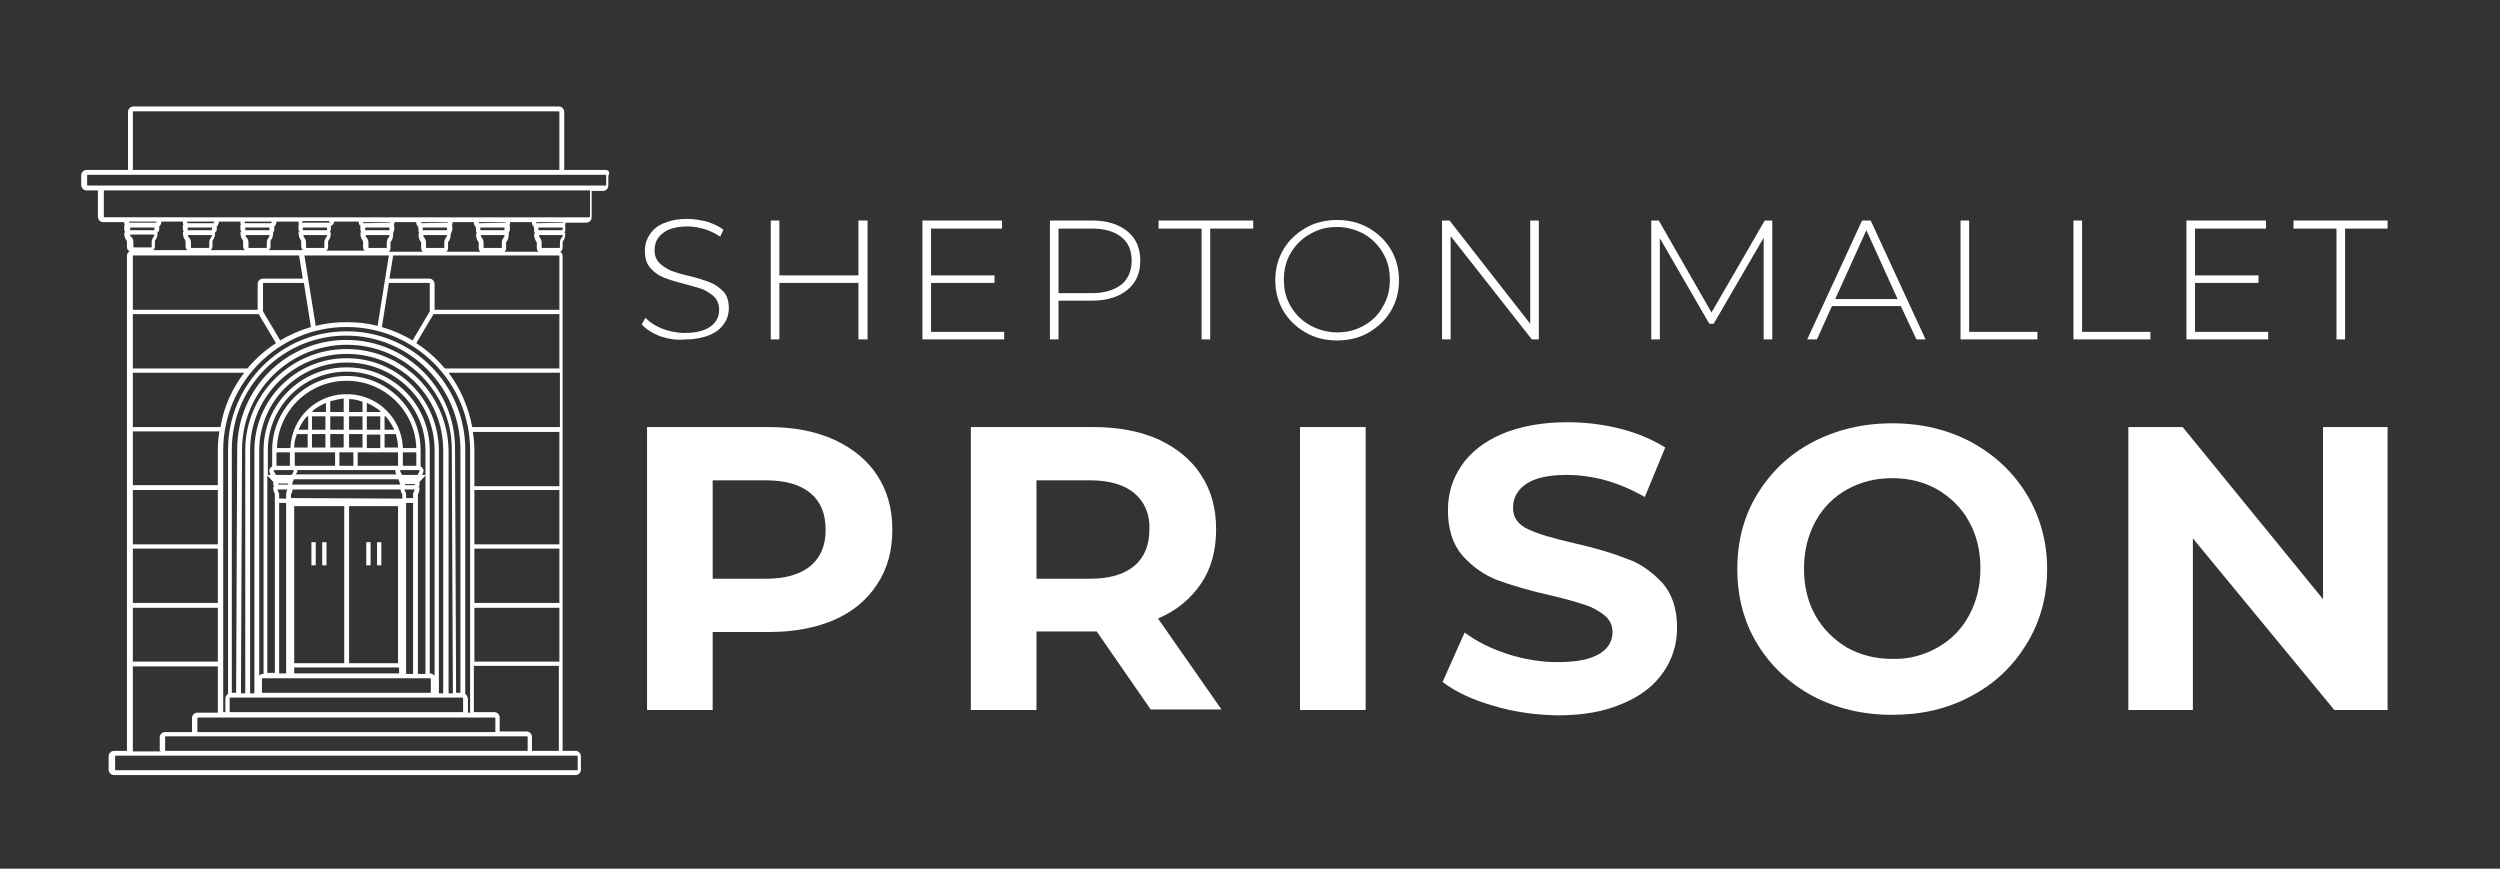
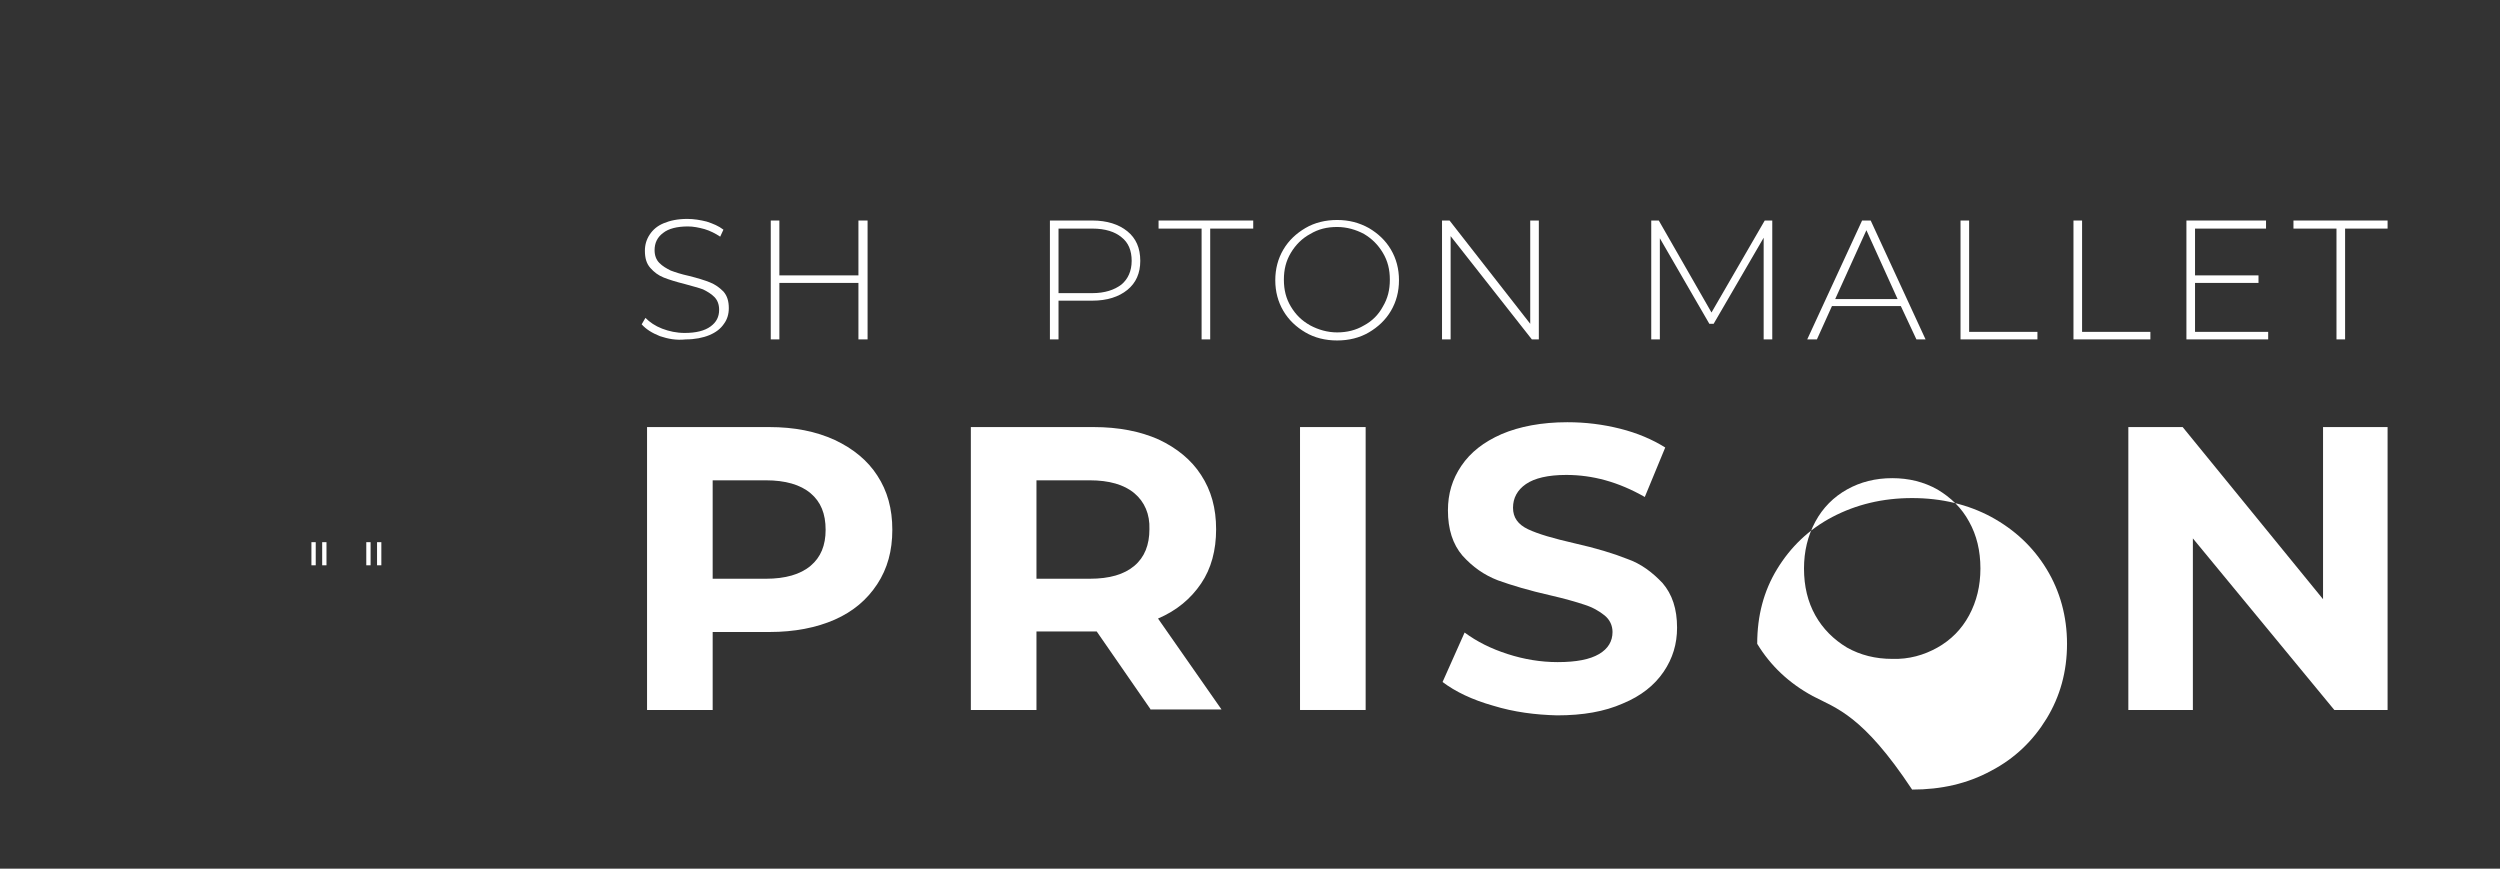
<svg xmlns="http://www.w3.org/2000/svg" version="1.1" id="Layer_1" x="0px" y="0px" viewBox="0 0 464.8 161.5" style="enable-background:new 0 0 464.8 161.5;" xml:space="preserve" fill="#FFFFFF">
  <rect x="0" y="0" width="464.8" height="161.5" fill="#333333" stroke="none" />
  <g>
    <path d="M122.7,62.5c-1.5-0.6-2.6-1.3-3.4-2.2l0.7-1.2c0.8,0.8,1.8,1.5,3.1,2c1.3,0.5,2.7,0.8,4.2,0.8c2.1,0,3.7-0.4,4.8-1.2   c1.1-0.8,1.6-1.8,1.6-3.1c0-1-0.3-1.8-0.9-2.4c-0.6-0.6-1.3-1-2.1-1.4c-0.8-0.3-2-0.6-3.4-1c-1.6-0.4-2.9-0.8-3.9-1.2   c-1-0.4-1.8-1-2.5-1.8c-0.7-0.8-1-1.8-1-3.2c0-1.1,0.3-2.1,0.9-3c0.6-0.9,1.4-1.6,2.6-2.1c1.2-0.5,2.6-0.8,4.4-0.8   c1.2,0,2.4,0.2,3.6,0.5c1.2,0.4,2.2,0.8,3.1,1.5l-0.6,1.3c-0.9-0.6-1.9-1.1-2.9-1.4c-1.1-0.3-2.1-0.5-3.1-0.5c-2,0-3.6,0.4-4.6,1.2   c-1.1,0.8-1.6,1.9-1.6,3.2c0,1,0.3,1.8,0.9,2.4c0.6,0.6,1.3,1,2.1,1.4c0.8,0.3,2,0.7,3.4,1c1.6,0.4,2.9,0.8,3.9,1.2   c1,0.4,1.8,1,2.5,1.7c0.7,0.8,1,1.8,1,3.1c0,1.1-0.3,2.1-0.9,2.9c-0.6,0.9-1.5,1.6-2.7,2.1c-1.2,0.5-2.7,0.8-4.4,0.8   C125.7,63.3,124.2,63,122.7,62.5" />
  </g>
  <polygon points="161.3,41 161.3,63.1 159.6,63.1 159.6,52.6 144.9,52.6 144.9,63.1 143.3,63.1 143.3,41 144.9,41 144.9,51.2   159.6,51.2 159.6,41 " />
-   <polygon points="186.7,61.7 186.7,63.1 171.5,63.1 171.5,41 186.3,41 186.3,42.5 173.1,42.5 173.1,51.2 184.9,51.2 184.9,52.6   173.1,52.6 173.1,61.7 " />
  <g>
    <path d="M208.5,52.9c1.2-1,1.9-2.5,1.9-4.4c0-1.9-0.6-3.4-1.9-4.4c-1.2-1-3-1.6-5.4-1.6h-6.3v12h6.3   C205.4,54.5,207.2,53.9,208.5,52.9 M209.6,43c1.6,1.3,2.4,3.1,2.4,5.5c0,2.3-0.8,4.1-2.4,5.4c-1.6,1.3-3.8,2-6.5,2h-6.3v7.2h-1.6   V41h7.9C205.8,41,208,41.7,209.6,43" />
  </g>
  <polygon points="223.4,42.5 215.4,42.5 215.4,41 233,41 233,42.5 225,42.5 225,63.1 223.4,63.1 " />
  <g>
    <path d="M253.6,60.5c1.5-0.8,2.7-2,3.5-3.5c0.9-1.5,1.3-3.1,1.3-5s-0.4-3.5-1.3-5c-0.9-1.5-2-2.6-3.5-3.5c-1.5-0.8-3.2-1.3-5-1.3   c-1.9,0-3.5,0.4-5,1.3c-1.5,0.8-2.7,2-3.6,3.5c-0.9,1.5-1.3,3.1-1.3,5s0.4,3.5,1.3,5c0.9,1.5,2,2.6,3.6,3.5c1.5,0.8,3.2,1.3,5,1.3   C250.4,61.8,252.1,61.4,253.6,60.5 M242.7,61.8c-1.7-1-3.1-2.3-4.1-4c-1-1.7-1.5-3.6-1.5-5.7c0-2.1,0.5-4,1.5-5.7   c1-1.7,2.4-3,4.1-4c1.7-1,3.7-1.5,5.9-1.5c2.2,0,4.1,0.5,5.9,1.5c1.7,1,3.1,2.3,4.1,4c1,1.7,1.5,3.6,1.5,5.7c0,2.1-0.5,4-1.5,5.7   c-1,1.7-2.4,3-4.1,4c-1.7,1-3.7,1.5-5.9,1.5C246.4,63.3,244.4,62.8,242.7,61.8" />
  </g>
  <polygon points="286.1,41 286.1,63.1 284.8,63.1 269.7,43.9 269.7,63.1 268.1,63.1 268.1,41 269.5,41 284.5,60.2 284.5,41 " />
  <polygon points="327.9,63.1 327.9,44.2 318.6,60.2 317.8,60.2 308.6,44.3 308.6,63.1 307,63.1 307,41 308.4,41 318.2,58.1 328.1,41   329.5,41 329.5,63.1 " />
  <path d="M352.8,55.6L347,42.8l-5.8,12.8H352.8z M353.4,56.9h-12.8l-2.8,6.2H336L346.2,41h1.6L358,63.1h-1.7L353.4,56.9z" />
  <polygon points="364.5,41 366.1,41 366.1,61.7 378.8,61.7 378.8,63.1 364.5,63.1 " />
  <polygon points="385.5,41 387.1,41 387.1,61.7 399.8,61.7 399.8,63.1 385.5,63.1 " />
  <polygon points="421.7,61.7 421.7,63.1 406.5,63.1 406.5,41 421.3,41 421.3,42.5 408.1,42.5 408.1,51.2 419.9,51.2 419.9,52.6   408.1,52.6 408.1,61.7 " />
  <polygon points="426.4,41 426.4,42.5 434.4,42.5 434.4,63.1 436,63.1 436,42.5 443.9,42.5 443.9,41 " />
  <g>
    <path d="M150.7,105.2c1.9-1.6,2.8-3.8,2.8-6.7c0-3-0.9-5.2-2.8-6.8c-1.9-1.6-4.7-2.4-8.3-2.4h-9.9v18.3h9.9   C146,107.6,148.8,106.8,150.7,105.2 M155.2,81.8c3.4,1.6,6.1,3.8,7.9,6.6c1.9,2.9,2.8,6.2,2.8,10.1c0,3.9-0.9,7.2-2.8,10.1   c-1.9,2.9-4.5,5.1-7.9,6.6c-3.4,1.5-7.5,2.3-12.1,2.3h-10.6V132h-12.2V79.4H143C147.7,79.4,151.7,80.2,155.2,81.8" />
    <path d="M210.9,91.7c-1.9-1.6-4.7-2.4-8.3-2.4h-9.9v18.3h9.9c3.7,0,6.4-0.8,8.3-2.4c1.9-1.6,2.8-3.9,2.8-6.8   C213.8,95.6,212.8,93.3,210.9,91.7 M214,132l-10.1-14.6h-0.6h-10.6V132h-12.2V79.4h22.8c4.7,0,8.7,0.8,12.1,2.3   c3.4,1.6,6.1,3.8,7.9,6.6c1.9,2.9,2.8,6.2,2.8,10.1s-0.9,7.3-2.8,10.1c-1.9,2.8-4.5,5-8,6.5l11.8,16.9H214z" />
  </g>
  <rect x="241.7" y="79.4" width="12.2" height="52.6" />
  <g>
    <path d="M277.6,131.2c-3.9-1.1-7-2.6-9.4-4.4l4.1-9.2c2.3,1.7,4.9,3,8,4c3.1,1,6.2,1.5,9.3,1.5c3.5,0,6-0.5,7.7-1.5   c1.7-1,2.5-2.4,2.5-4.1c0-1.2-0.5-2.3-1.5-3.1c-1-0.8-2.2-1.5-3.8-2c-1.5-0.5-3.6-1.1-6.2-1.7c-4-0.9-7.3-1.9-9.8-2.8   c-2.6-1-4.7-2.5-6.6-4.6c-1.8-2.1-2.7-4.9-2.7-8.4c0-3.1,0.8-5.8,2.5-8.3c1.7-2.5,4.1-4.4,7.5-5.9c3.3-1.4,7.4-2.2,12.2-2.2   c3.4,0,6.6,0.4,9.8,1.2c3.2,0.8,6,2,8.4,3.5l-3.8,9.2c-4.9-2.8-9.7-4.1-14.6-4.1c-3.4,0-5.9,0.6-7.5,1.7s-2.4,2.6-2.4,4.4   c0,1.8,0.9,3.1,2.8,4c1.9,0.9,4.7,1.7,8.6,2.6c4,0.9,7.3,1.9,9.8,2.9c2.6,0.9,4.7,2.5,6.6,4.5c1.8,2.1,2.7,4.8,2.7,8.3   c0,3-0.8,5.7-2.5,8.2c-1.7,2.5-4.2,4.5-7.6,5.9c-3.4,1.5-7.4,2.2-12.2,2.2C285.5,132.9,281.5,132.4,277.6,131.2" />
-     <path d="M360.2,120.4c2.5-1.4,4.5-3.4,5.9-6c1.4-2.6,2.1-5.5,2.1-8.7c0-3.3-0.7-6.2-2.1-8.7c-1.4-2.6-3.4-4.5-5.9-6   c-2.5-1.4-5.3-2.1-8.4-2.1c-3.1,0-5.9,0.7-8.4,2.1c-2.5,1.4-4.5,3.4-5.9,6c-1.4,2.6-2.1,5.5-2.1,8.7c0,3.3,0.7,6.2,2.1,8.7   c1.4,2.5,3.4,4.5,5.9,6c2.5,1.4,5.3,2.1,8.4,2.1C354.9,122.6,357.7,121.8,360.2,120.4 M337,129.4c-4.4-2.4-7.8-5.6-10.3-9.7   c-2.5-4.1-3.7-8.8-3.7-13.9c0-5.2,1.2-9.8,3.7-13.9c2.5-4.1,5.9-7.4,10.3-9.7c4.4-2.3,9.3-3.5,14.8-3.5c5.5,0,10.4,1.2,14.7,3.5   c4.4,2.4,7.8,5.6,10.3,9.7c2.5,4.1,3.8,8.8,3.8,13.9c0,5.2-1.3,9.8-3.8,13.9c-2.5,4.1-5.9,7.4-10.3,9.7c-4.4,2.4-9.3,3.5-14.7,3.5   C346.3,132.9,341.4,131.7,337,129.4" />
+     <path d="M360.2,120.4c2.5-1.4,4.5-3.4,5.9-6c1.4-2.6,2.1-5.5,2.1-8.7c0-3.3-0.7-6.2-2.1-8.7c-1.4-2.6-3.4-4.5-5.9-6   c-2.5-1.4-5.3-2.1-8.4-2.1c-3.1,0-5.9,0.7-8.4,2.1c-2.5,1.4-4.5,3.4-5.9,6c-1.4,2.6-2.1,5.5-2.1,8.7c0,3.3,0.7,6.2,2.1,8.7   c1.4,2.5,3.4,4.5,5.9,6c2.5,1.4,5.3,2.1,8.4,2.1C354.9,122.6,357.7,121.8,360.2,120.4 M337,129.4c-4.4-2.4-7.8-5.6-10.3-9.7   c0-5.2,1.2-9.8,3.7-13.9c2.5-4.1,5.9-7.4,10.3-9.7c4.4-2.3,9.3-3.5,14.8-3.5c5.5,0,10.4,1.2,14.7,3.5   c4.4,2.4,7.8,5.6,10.3,9.7c2.5,4.1,3.8,8.8,3.8,13.9c0,5.2-1.3,9.8-3.8,13.9c-2.5,4.1-5.9,7.4-10.3,9.7c-4.4,2.4-9.3,3.5-14.7,3.5   C346.3,132.9,341.4,131.7,337,129.4" />
  </g>
  <polygon points="431.9,79.4 431.9,111.4 405.8,79.4 395.7,79.4 395.7,132 407.7,132 407.7,100.1 434,132 443.9,132 443.9,79.4 " />
  <g>
-     <path d="M112.7,34.4c0,0.1-0.1,0.1-0.1,0.1l-96.3,0c-0.1,0-0.1-0.1-0.1-0.1v-1.8c0-0.1,0.1-0.1,0.1-0.1l96.3,0   c0.1,0,0.1,0.1,0.1,0.1V34.4z M109.6,40.3c0,0.1-0.1,0.1-0.1,0.1h-4.8h-4.8h-5.9h-4.8h-5.9h-4.8h-5.9h-4.8l-6.5,0h-4.8h-5.9h-4.8   h-5.9h-4.8H29h-4.8h-4.8c-0.1,0-0.1-0.1-0.1-0.1v-4.8c0-0.1,0-0.1,0.1-0.1l90.2,0c0.1,0,0.1,0.1,0.1,0.1V40.3z M104.7,41.4   C104.7,41.4,104.7,41.4,104.7,41.4l-4.9,0.1c0,0-0.1,0-0.1,0l0,0c0,0,0-0.1,0-0.1s0-0.1,0.1-0.1h4.8c0.1,0,0.1,0,0.1,0.1   C104.7,41.3,104.8,41.3,104.7,41.4 M104.6,42.7c0,0.1-0.1,0.1-0.1,0.1h-4.3c-0.1,0-0.1-0.1-0.1-0.1v-0.4h4.5c0,0,0,0,0,0V42.7z    M104.4,44.2c-0.1,0.2-0.3,0.4-0.3,0.9v0.9c0,0.1-0.1,0.1-0.1,0.1h-3.2c-0.1,0-0.1-0.1-0.1-0.1v-0.9c0-0.5-0.2-0.7-0.3-0.9   c-0.1-0.1-0.2-0.2-0.2-0.5c0,0,0.1,0,0.1,0h4.3c0,0,0.1,0,0.1,0C104.6,44,104.5,44.1,104.4,44.2 M98.9,139.7c0,0,0-0.1,0-0.1V137   c0-0.5-0.4-1-1-1h-5c0,0,0-0.1,0-0.1v-2.5c0-0.5-0.4-1-1-1h-3.8v-8.6h15.8v15.8H98.9z M107.4,140.6v2.5c0,0.1-0.1,0.1-0.1,0.1   l-85.8,0c-0.1,0-0.1-0.1-0.1-0.1v-2.5c0-0.1,0.1-0.1,0.1-0.1l85.8,0C107.3,140.5,107.4,140.6,107.4,140.6 M24.2,43.6   C24.2,43.7,24.2,43.7,24.2,43.6l4.4,0c0,0,0.1,0,0.1,0c0,0.3-0.1,0.4-0.2,0.5c-0.1,0.2-0.3,0.4-0.3,0.9v0.9c0,0.1-0.1,0.1-0.1,0.1   h-3.2c-0.1,0-0.1-0.1-0.1-0.1v-0.9c0-0.5-0.2-0.7-0.3-0.9C24.3,44.1,24.2,43.9,24.2,43.6 M24.1,42.3C24.1,42.3,24.1,42.3,24.1,42.3   l4.6,0v0.4c0,0.1-0.1,0.1-0.1,0.1h-4.3c-0.1,0-0.1-0.1-0.1-0.1V42.3z M39.8,41.4L39.8,41.4c0,0-0.1,0.1-0.1,0.1h-4.8   c0,0-0.1,0-0.1-0.1c0,0,0-0.1,0-0.1c0,0,0-0.1,0.1-0.1h4.8c0.1,0,0.1,0,0.1,0.1C39.8,41.3,39.8,41.3,39.8,41.4 M50.5,41.4   L50.5,41.4c0,0-0.1,0.1-0.1,0.1h-4.8c0,0-0.1,0-0.1-0.1c0,0,0-0.1,0-0.1c0,0,0-0.1,0.1-0.1h4.8c0.1,0,0.1,0,0.1,0.1   C50.5,41.3,50.5,41.3,50.5,41.4 M72.5,41.4C72.5,41.4,72.5,41.4,72.5,41.4l-4.9,0.1c0,0-0.1,0-0.1,0l0,0c0,0,0-0.1,0-0.1   c0,0,0-0.1,0.1-0.1h4.8c0.1,0,0.1,0,0.1,0.1C72.5,41.3,72.6,41.3,72.5,41.4 M83.3,41.4C83.2,41.4,83.2,41.4,83.3,41.4l-4.9,0.1   c0,0-0.1,0-0.1,0l0,0c0,0,0-0.1,0-0.1c0,0,0-0.1,0.1-0.1h4.8c0.1,0,0.1,0,0.1,0.1C83.3,41.3,83.3,41.3,83.3,41.4 M94,41.4   C93.9,41.4,93.9,41.4,94,41.4l-4.9,0.1c0,0-0.1,0-0.1,0l0,0c0,0,0-0.1,0-0.1c0,0,0-0.1,0.1-0.1h4.8c0.1,0,0.1,0,0.1,0.1   C94,41.3,94,41.3,94,41.4 M89.3,42.7v-0.4h4.5c0,0,0,0,0,0v0.4c0,0.1-0.1,0.1-0.1,0.1h-4.3C89.4,42.8,89.3,42.8,89.3,42.7    M89.4,43.7h4.3c0,0,0.1,0,0.1,0c0,0.3-0.1,0.4-0.2,0.5c-0.1,0.2-0.3,0.4-0.3,0.9v0.9c0,0.1-0.1,0.1-0.1,0.1H90   c-0.1,0-0.1-0.1-0.1-0.1v-0.9c0-0.5-0.2-0.7-0.3-0.9C89.5,44.1,89.4,44,89.4,43.7C89.4,43.7,89.4,43.7,89.4,43.7 M78.6,42.7v-0.4   h4.5c0,0,0,0,0,0v0.4c0,0.1-0.1,0.1-0.1,0.1h-4.3C78.7,42.8,78.6,42.8,78.6,42.7 M78.7,43.7h4.3c0,0,0.1,0,0.1,0   c0,0.3-0.1,0.4-0.2,0.5c-0.1,0.2-0.3,0.4-0.3,0.9v0.9c0,0.1-0.1,0.1-0.1,0.1h-3.2c-0.1,0-0.1-0.1-0.1-0.1v-0.9   c0-0.5-0.2-0.7-0.3-0.9C78.8,44.1,78.7,44,78.7,43.7C78.7,43.7,78.7,43.7,78.7,43.7 M80.8,57.6v-4.8c0-0.5-0.4-1-1-1h-7.4l0.7-4.3   l30.8,0c0.1,0,0.1,0.1,0.1,0.1v10H80.8z M82.7,68.5c-1.5-1.8-3.3-3.4-5.3-4.7l3.2-5.4h23.4v10.1H82.7z M87.8,79.4   c-0.7-3.7-2.2-7.2-4.4-10.1h20.7v10.1H87.8z M92.1,136c0,0.1-0.1,0.1-0.1,0.1l-55.2,0c-0.1,0-0.1,0-0.1-0.1v-2.5   c0-0.1,0.1-0.1,0.1-0.1l55.2,0c0.1,0,0.1,0.1,0.1,0.1V136z M30.7,137c0-0.1,0.1-0.1,0.1-0.1l67.2,0c0.1,0,0.1,0.1,0.1,0.1v2.5   c0,0.1-0.1,0.1-0.1,0.1l-67.2,0c-0.1,0-0.1,0-0.1-0.1V137z M40.6,123H24.7V113h15.8V123z M40.6,112.1H24.7V102h15.8V112.1z    M40.6,101.2H24.7V91.1h15.8V101.2z M40.8,80.2c-0.2,1.1-0.3,2.3-0.3,3.4v6.6H24.7V80.2H40.8z M45.4,69.3   c-2.2,2.9-3.8,6.3-4.4,10.1H24.7V69.3H45.4z M48.1,58.4l3.2,5.4c-2,1.3-3.8,2.9-5.3,4.7H24.7V58.4H48.1z M57.8,60.8   c-2,0.6-3.9,1.4-5.7,2.5l-3.2-5.4c0,0,0,0,0-0.1v-5.1c0-0.1,0.1-0.1,0.1-0.1h7.5L57.8,60.8z M72.3,47.5l-2.1,13.1   c-1.8-0.5-3.7-0.7-5.7-0.7l-0.1,0c-2,0-3.9,0.2-5.7,0.7l-2.1-13.1H72.3z M71,60.8l1.3-8.2h7.5c0.1,0,0.1,0.1,0.1,0.1v5.1   c0,0,0,0,0,0.1l-3.2,5.4C74.9,62.2,73,61.4,71,60.8 M86,129.7c0.1,0,0.1,0.1,0.1,0.1v2.5c0,0.1-0.1,0.1-0.1,0.1l-43.2,0   c-0.1,0-0.1-0.1-0.1-0.1v-2.5c0-0.1,0.1-0.1,0.1-0.1L86,129.7z M64.4,63.2L64.4,63.2c-11.2,0-20.3,9.1-20.3,20.3l-0.2,45.3h-0.8   V83.6c0-11.7,9.5-21.2,21.2-21.2l0.1,0c11.7,0,21.2,9.5,21.2,21.2v45.2h-0.8l-0.2-45.3C84.7,72.3,75.6,63.2,64.4,63.2 M80,125.2   L80,125.2L80,125.2l-0.1,0V83.7c0-8.5-6.9-15.4-15.4-15.4l-0.1,0c-8.5,0-15.4,6.9-15.4,15.4v41.6h-0.1c-0.3,0-0.5,0.1-0.7,0.3V83.7   c0-9,7.3-16.3,16.2-16.3l0.1,0c9,0,16.3,7.3,16.3,16.3v41.9C80.5,125.4,80.3,125.2,80,125.2 M80,126.1c0.1,0,0.1,0.1,0.1,0.1v2.5   c0,0.1-0.1,0.1-0.1,0.1l-31.2,0c-0.1,0-0.1-0.1-0.1-0.1v-2.5c0-0.1,0.1-0.1,0.1-0.1L80,126.1z M50.8,89.6V90c0,0.2,0.1,0.4,0.2,0.5   h-0.2c0,0.7,0.1,0.9,0.2,1.1c0,0.1,0.1,0.1,0.1,0.3v0v0.5v32.7h-1.4V88.4L50.8,89.6z M78.5,88.3l0.1-0.3c0.2-0.3,0.2-0.7,0-0.9   c-0.1-0.2-0.2-0.3-0.4-0.4v-0.2v-2.3v-0.5c0-7.6-6.2-13.8-13.7-13.8l-0.1,0c-7.6,0-13.8,6.2-13.8,13.8v0.5v2.3v0.2   c-0.2,0.1-0.3,0.2-0.4,0.4c-0.2,0.3-0.2,0.6,0,0.9l0.1,0.3h-0.5v-4.6c0-8,6.5-14.6,14.6-14.6l0.1,0c8,0,14.6,6.5,14.6,14.6v4.6   H78.5z M77.7,92.5V92c0-0.2,0-0.2,0.1-0.3c0.1-0.2,0.2-0.5,0.2-1.1h-0.2c0.1-0.2,0.2-0.3,0.2-0.5v-0.5l1.1-1.2v36.9h-1.4V92.5z    M51.5,84.1h2.3c0.1,0,0.1,0.1,0.1,0.1v2.3c0,0.1-0.1,0.1-0.1,0.1h-2.3c-0.1,0-0.1-0.1-0.1-0.1v-2.3C51.4,84.1,51.5,84.1,51.5,84.1    M63.9,80.7v2.4c0,0.1-0.1,0.1-0.1,0.1h-2.4v-2.5H63.9z M63.9,79.9h-2.5v-2.5h2.5V79.9z M63.9,76.6h-2.5v-2   c0.8-0.2,1.6-0.4,2.4-0.5h0c0,0,0.1,0,0.1,0c0,0,0,0,0,0.1V76.6z M65.7,84.1v2.5h-2.6v-2.5L65.7,84.1z M67.4,80.7v2.5H65   c-0.1,0-0.1-0.1-0.1-0.1v-2.4H67.4z M67.4,79.9h-2.5v-2.5h2.5V79.9z M67.4,76.6h-2.5v-2.3c0,0,0-0.1,0-0.1c0,0,0,0,0.1,0h0   c0.8,0,1.6,0.2,2.4,0.5V76.6z M55.3,87.4l18.2,0c0,0.2,0,0.4,0.1,0.6l0.1,0.2l-18.7,0l0.1-0.2C55.3,87.8,55.3,87.6,55.3,87.4    M71.5,79.9v-2.5h0.2c0.6,0.7,1.2,1.6,1.6,2.5H71.5z M73.6,80.7c0.2,0.8,0.4,1.6,0.4,2.4c0,0.1,0,0.1,0,0.1c0,0,0,0-0.1,0h-2.4   v-2.5H73.6z M73.9,84.1c0,0,0.1,0,0.1,0c0,0,0,0.1,0,0.1v2.3c0,0,0,0.1,0,0.1h-7.5v-2.5H73.9z M70.7,83.3h-2.5v-2.5h2.5V83.3z    M68.2,76.6v-1.7c0.9,0.4,1.7,0.9,2.5,1.5v0.2H68.2z M70.7,79.9h-2.5v-2.5h2.5V79.9z M60.5,83.2h-2.5v-2.5h2.5V83.2z M58.1,76.6   v-0.2c0.7-0.6,1.6-1.1,2.5-1.5v1.7H58.1z M60.5,79.9h-2.5v-2.5h2.5V79.9z M54.9,84.1h7.4v2.5h-7.5c0,0,0-0.1,0-0.1v-2.3   c0,0,0-0.1,0-0.1C54.8,84.1,54.8,84.1,54.9,84.1 M55.5,79.9c0.4-0.9,0.9-1.8,1.6-2.5h0.2v2.5H55.5z M57.2,80.7v2.5h-2.4   c0,0-0.1,0-0.1,0c0,0,0,0,0-0.1c0-0.8,0.2-1.6,0.5-2.4H57.2z M74.4,90c0,0,0,0.1,0,0.1c0,0-0.1,0-0.1,0l-19.9,0c0,0-0.1,0-0.1,0   c0,0,0-0.1,0-0.1c0-0.1,0.1-0.1,0.1-0.1v-0.3c0.1-0.1,0.2-0.3,0.2-0.5l19.5,0c0,0.2,0.1,0.4,0.2,0.5v0.3C74.4,89.9,74.4,90,74.4,90    M77.4,84.2v2.3c0,0.1,0,0.1-0.1,0.1H75c-0.1,0-0.1-0.1-0.1-0.1v-2.3c0-0.1,0.1-0.1,0.1-0.1h2.3C77.3,84.1,77.4,84.1,77.4,84.2    M77.3,83.3H75c0,0-0.1,0-0.1,0c0-0.1,0-0.1,0-0.2c-0.3-5.3-4.5-9.5-9.8-9.8c-0.2,0-1.1,0-1.3,0c-5.3,0.3-9.5,4.5-9.8,9.8   c0,0.1,0,0.1,0,0.2c0,0-0.1,0-0.1,0h-2.3c0,0-0.1,0-0.1,0c0.2-6.9,5.9-12.5,12.9-12.5l0.1,0c7,0,12.7,5.6,12.9,12.5   C77.3,83.3,77.3,83.3,77.3,83.3 M51.3,88.3C51.3,88.3,51.2,88.2,51.3,88.3l-0.4-0.7c0,0,0-0.1,0-0.1c0,0,0-0.1,0.1-0.1h0.6h2.3h0.6   c0.1,0,0.1,0,0.1,0.1c0,0,0,0.1,0,0.1l-0.3,0.6c0,0-0.1,0.1-0.1,0.1h-0.2H51.3z M53.4,90.1h-1.6c-0.1,0-0.1,0-0.1-0.1v-0.1h1.9   c0,0,0,0.1,0,0.1C53.5,90.1,53.5,90.1,53.4,90.1 M53.2,93.5c0,0,0,0.1,0,0.1v31.6h-1.3V93.5c0,0,0.1,0,0.1,0h1.1   C53.2,93.5,53.2,93.5,53.2,93.5 M53.2,92v0.6c0,0.1,0,0.1-0.1,0.1h-1.1c-0.1,0-0.1-0.1-0.1-0.1V92v0c0-0.3-0.1-0.5-0.2-0.7   c0-0.1-0.1-0.1-0.1-0.3c0,0,0.1,0,0.1,0h1.6c0,0,0.1,0,0.1,0c0,0,0,0,0,0c0,0.2-0.1,0.2-0.1,0.3C53.3,91.5,53.2,91.6,53.2,92    M54.2,92.6c0,0-0.1,0-0.1,0c0,0,0-0.1,0-0.1V92c0-0.2,0-0.2,0.1-0.3c0.1-0.1,0.1-0.3,0.2-0.6c0-0.1,0-0.1,0.1-0.1l19.9,0   c0.1,0,0.1,0.1,0.1,0.1c0,0.3,0.1,0.5,0.2,0.6c0,0.1,0.1,0.1,0.1,0.3v0.6c0,0,0,0.1,0,0.1c0,0-0.1,0-0.1,0L54.2,92.6z M64.9,123.2   v-29c0-0.1,0.1-0.1,0.1-0.1h8.9c0.1,0,0.1,0.1,0.1,0.1v29.1h0l-9.1,0C64.9,123.3,64.9,123.2,64.9,123.2 M54.8,124.1l19.3,0   c0.1,0,0.1,0.1,0.1,0.1v0.9c0,0.1,0,0.1-0.1,0.1H54.8c-0.1,0-0.1,0-0.1-0.1v-0.9C54.6,124.2,54.7,124.1,54.8,124.1 M64,123.3h-9.3   c0,0,0,0,0,0V94.2c0-0.1,0-0.1,0.1-0.1H64c0,0,0,0.1,0,0.1v29C64,123.2,64,123.2,64,123.3 M75,88.3h-0.2c0,0-0.1,0-0.1-0.1   l-0.3-0.6c0,0,0-0.1,0-0.1c0,0,0-0.1,0.1-0.1H75h2.3h0.6c0.1,0,0.1,0,0.1,0.1c0,0,0,0.1,0,0.1l-0.3,0.6c0,0-0.1,0.1-0.1,0.1H75z    M77,90.2h-1.6c-0.1,0-0.1-0.1-0.1-0.1c0,0,0-0.1,0-0.1h1.9V90C77.1,90.1,77.1,90.2,77,90.2 M76.7,92.6h-1.1   c-0.1,0-0.1-0.1-0.1-0.1V92c0-0.3-0.1-0.5-0.2-0.7c0-0.1-0.1-0.1-0.1-0.3c0,0,0,0,0,0c0,0,0.1,0,0.1,0H77c0,0,0.1,0,0.1,0   c0,0.2-0.1,0.2-0.1,0.3c-0.1,0.2-0.2,0.3-0.2,0.7v0.6C76.8,92.6,76.8,92.6,76.7,92.6 M75.5,93.5c0,0,0.1,0,0.1,0h1.1   c0,0,0.1,0,0.1,0v31.8h-1.3V93.6C75.5,93.6,75.5,93.5,75.5,93.5 M64.5,66.6l-0.1,0c-9.4,0-17.1,7.7-17.1,17.1v45.2h-0.8V83.7   c0-9.9,8-17.9,17.9-17.9l0.1,0c9.9,0,17.9,8,17.9,17.9v45.2h-0.8V83.7C81.5,74.2,73.9,66.6,64.5,66.6 M64.5,64.9l-0.1,0   c-10.3,0-18.8,8.4-18.8,18.8v45.2h-0.8l0.2-45.3c0-10.7,8.7-19.5,19.5-19.5v0c10.7,0,19.5,8.7,19.5,19.5l0.2,45.3h-0.8V83.7   C83.2,73.3,74.8,64.9,64.5,64.9 M86.5,129V83.6c0-12.2-9.9-22-22-22l-0.1,0c-12.2,0-22,9.9-22,22V129c-0.3,0.2-0.5,0.5-0.5,0.8v2.5   c0,0,0,0.1,0,0.1h-0.4V83.7c0-12.6,10.3-22.9,22.9-22.9l0.1,0c12.6,0,22.9,10.3,22.9,22.9v48.8h-0.4c0,0,0-0.1,0-0.1v-2.5   C86.9,129.5,86.8,129.2,86.5,129 M67.9,42.7v-0.4h4.5c0,0,0,0,0,0v0.4c0,0.1,0,0.1-0.1,0.1H68C67.9,42.8,67.9,42.8,67.9,42.7    M68,43.7h4.3c0,0,0.1,0,0.1,0c0,0.3-0.1,0.4-0.2,0.5c-0.1,0.2-0.3,0.4-0.3,0.9v0.9c0,0.1,0,0.1-0.1,0.1h-3.2   c-0.1,0-0.1-0.1-0.1-0.1v-0.9c0-0.5-0.2-0.7-0.3-0.9C68,44.1,68,44,68,43.7C67.9,43.7,68,43.7,68,43.7 M56.3,42.7v-0.4c0,0,0,0,0,0   h4.5v0.4c0,0.1-0.1,0.1-0.1,0.1h-4.3C56.4,42.8,56.3,42.8,56.3,42.7 M56.4,43.7h4.3c0,0,0.1,0,0.1,0c0,0.3-0.1,0.4-0.2,0.5   c-0.1,0.2-0.3,0.4-0.3,0.9v0.9c0,0.1-0.1,0.1-0.1,0.1H57c-0.1,0-0.1-0.1-0.1-0.1v-0.9c0-0.5-0.2-0.7-0.3-0.9   C56.5,44.1,56.4,43.9,56.4,43.7C56.4,43.7,56.4,43.7,56.4,43.7 M45.6,42.7v-0.4c0,0,0,0,0,0h4.5v0.4c0,0.1-0.1,0.1-0.1,0.1h-4.3   C45.6,42.8,45.6,42.8,45.6,42.7 M45.7,43.7H50c0,0,0.1,0,0.1,0c0,0.3-0.1,0.4-0.2,0.5c-0.1,0.2-0.3,0.4-0.3,0.9v0.9   c0,0.1,0,0.1-0.1,0.1h-3.2c-0.1,0-0.1-0.1-0.1-0.1v-0.9c0-0.5-0.2-0.7-0.3-0.9C45.7,44.1,45.6,43.9,45.7,43.7   C45.6,43.7,45.7,43.7,45.7,43.7 M55.6,47.5l0.7,4.3h-7.4c-0.5,0-1,0.4-1,1v4.8H24.7v-10c0-0.1,0.1-0.1,0.1-0.1H55.6z M34.9,42.7   v-0.4c0,0,0,0,0,0h4.5v0.4c0,0.1,0,0.1-0.1,0.1H35C34.9,42.8,34.9,42.8,34.9,42.7 M35,43.7h4.3c0,0,0.1,0,0.1,0   c0,0.3-0.1,0.4-0.2,0.5c-0.1,0.2-0.3,0.4-0.3,0.9v0.9c0,0.1-0.1,0.1-0.1,0.1h-3.2c-0.1,0-0.1-0.1-0.1-0.1v-0.9   c0-0.5-0.2-0.7-0.3-0.9C35,44.1,34.9,43.9,35,43.7C34.9,43.7,35,43.7,35,43.7 M29.9,139.7h-5.2v-15.8h15.8v8.6h-3.8   c-0.5,0-1,0.4-1,1v2.5c0,0,0,0.1,0,0.1h-5c-0.5,0-1,0.4-1,1v2.5C29.9,139.6,29.9,139.6,29.9,139.7 M88.2,90.3v-6.6   c0-1.2-0.1-2.3-0.3-3.4h16.1v10.1H88.2z M88.2,91.1h15.8v10.1H88.2V91.1z M104.1,123H88.2V113h15.8V123z M88.2,102h15.8v10.1H88.2   V102z M94.6,43.2c0.1-0.2,0.2-0.3,0.2-0.5v-0.8h-0.1c0,0,0,0,0,0c0.1-0.2,0.2-0.4,0.1-0.6h4.1c0,0.2,0,0.5,0.2,0.7l0.3-0.2   l-0.3,0.3c0.1,0.1,0.1,0.1,0.2,0.2v0.6c0,0.2,0.1,0.4,0.2,0.5h-0.2c0,0.9,0.2,1.2,0.4,1.5c0.1,0.1,0.1,0.2,0.1,0.3v0.9   c0,0.3,0.1,0.5,0.3,0.7h-6.3c0.2-0.2,0.3-0.4,0.3-0.7v-0.9c0-0.2,0-0.2,0.1-0.3c0.2-0.3,0.4-0.6,0.4-1.5H94.6z M83.9,43.2   c0.1-0.2,0.2-0.3,0.2-0.5v-0.8H84c0,0,0,0,0,0c0.1-0.2,0.2-0.4,0.1-0.6h4c0,0.2,0,0.5,0.2,0.7l0.3-0.2l-0.3,0.3   c0.1,0.1,0.1,0.1,0.2,0.2v0.6c0,0.2,0.1,0.4,0.2,0.5h-0.2c0,0.9,0.2,1.2,0.4,1.5c0.1,0.1,0.1,0.2,0.1,0.3v0.9   c0,0.3,0.1,0.5,0.3,0.7h-6.3c0.2-0.2,0.3-0.4,0.3-0.7v-0.9c0-0.2,0-0.2,0.1-0.3c0.2-0.3,0.4-0.6,0.4-1.5H83.9z M73.1,43.2   c0.1-0.2,0.2-0.3,0.2-0.5v-0.8h-0.1c0,0,0,0,0,0c0.1-0.2,0.2-0.4,0.1-0.6h4.1c0,0.2,0,0.5,0.2,0.7l0.3-0.2l-0.3,0.3   c0.1,0.1,0.1,0.1,0.2,0.2v0.6c0,0.2,0.1,0.4,0.2,0.5h-0.2c0,0.9,0.2,1.2,0.4,1.5c0.1,0.1,0.1,0.2,0.1,0.3v0.9   c0,0.3,0.1,0.5,0.3,0.7h-6.3c0.2-0.2,0.3-0.4,0.3-0.7v-0.9c0-0.2,0-0.2,0.1-0.3c0.2-0.3,0.4-0.6,0.4-1.5H73.1z M62.1,41.2l4.6,0   c0,0.2,0,0.5,0.2,0.7l0.3-0.2l-0.3,0.3C66.9,42,67,42,67,42.1v0.6c0,0.2,0.1,0.4,0.2,0.5H67c0,0.9,0.2,1.2,0.4,1.5   c0.1,0.1,0.1,0.2,0.1,0.3v0.9c0,0.3,0.1,0.5,0.3,0.7h-7.1c0.2-0.2,0.3-0.4,0.3-0.7v-0.9c0-0.2,0-0.2,0.1-0.3   c0.2-0.3,0.4-0.6,0.4-1.5h-0.2c0.1-0.2,0.2-0.3,0.2-0.5v-0.6c0.1-0.1,0.1-0.1,0.2-0.2l0,0C62.1,41.7,62.1,41.4,62.1,41.2    M61.6,41.6l-0.4-0.2c0,0-0.1,0-0.1,0h-4.8c0,0-0.1,0-0.1-0.1c0,0,0-0.1,0-0.1c0,0,0-0.1,0.1-0.1h4.8c0.1,0,0.1,0,0.1,0.1   c0,0,0,0.1,0,0.1L61.6,41.6z M50.8,43.2c0.1-0.2,0.2-0.3,0.2-0.5v-0.6c0.1-0.1,0.1-0.1,0.2-0.2l0,0c0.1-0.2,0.2-0.4,0.2-0.7h4.1   c0,0.2,0,0.4,0.1,0.6c0,0,0,0,0,0h-0.1v0.8c0,0.2,0.1,0.4,0.2,0.5h-0.2c0,0.9,0.2,1.2,0.4,1.5c0.1,0.1,0.1,0.2,0.1,0.3v0.9   c0,0.3,0.1,0.5,0.3,0.7h-6.3c0.2-0.2,0.3-0.4,0.3-0.7v-0.9c0-0.2,0-0.2,0.1-0.3c0.2-0.3,0.4-0.6,0.4-1.5H50.8z M40.1,43.2   c0.1-0.2,0.2-0.3,0.2-0.5v-0.6c0.1-0.1,0.1-0.1,0.2-0.2l0,0c0.1-0.2,0.2-0.4,0.2-0.7h4c0,0.2,0,0.4,0.1,0.6c0,0,0,0,0,0h-0.1v0.8   c0,0.2,0.1,0.4,0.2,0.5h-0.2c0,0.9,0.2,1.2,0.4,1.5c0.1,0.1,0.1,0.2,0.1,0.3v0.9c0,0.3,0.1,0.5,0.3,0.7h-6.3   c0.2-0.2,0.3-0.4,0.3-0.7v-0.9c0-0.2,0-0.2,0.1-0.3c0.2-0.3,0.4-0.6,0.4-1.5H40.1z M29.4,43.2c0.1-0.2,0.2-0.3,0.2-0.5v-0.6   c0.1-0.1,0.1-0.1,0.2-0.2l0,0c0.1-0.2,0.2-0.4,0.2-0.7H34c0,0.2,0,0.4,0.1,0.6c0,0,0,0,0,0H34v0.8c0,0.2,0.1,0.4,0.2,0.5H34   c0,0.9,0.2,1.2,0.4,1.5c0.1,0.1,0.1,0.2,0.1,0.3v0.9c0,0.3,0.1,0.5,0.3,0.7h-6.3c0.2-0.2,0.3-0.4,0.3-0.7v-0.9c0-0.2,0-0.2,0.1-0.3   c0.2-0.3,0.4-0.6,0.4-1.5H29.4z M24,41.4c0,0,0-0.1,0-0.1c0,0,0-0.1,0.1-0.1H29c0.1,0,0.1,0,0.1,0.1c0,0,0,0.1,0,0.1l0,0   c0,0-0.1,0-0.1,0h-4.8C24.1,41.4,24.1,41.4,24,41.4 M24.7,20.8c0-0.1,0.1-0.1,0.1-0.1l79.1,0c0.1,0,0.1,0.1,0.1,0.1v10.8l-79.3,0   V20.8z M112.6,31.6h-7.7V20.8c0-0.5-0.4-1-1-1l-79.1,0c-0.5,0-1,0.4-1,1v10.8h-7.7c-0.5,0-1,0.4-1,1v1.8c0,0.5,0.4,1,1,1h2.1   c0,0,0,0.1,0,0.1v4.8c0,0.5,0.4,1,1,1h3.9c0,0.2,0,0.4,0.1,0.6c0,0,0,0,0,0h-0.1v0.8c0,0.2,0.1,0.4,0.2,0.5h-0.2   c0,0.9,0.2,1.2,0.4,1.5c0.1,0.1,0.1,0.2,0.1,0.3v0.9c0,0.4,0.2,0.7,0.5,0.8c-0.3,0.2-0.5,0.5-0.5,0.8v92.1h-2.4c-0.5,0-1,0.4-1,1   v2.5c0,0.5,0.4,1,1,1l85.8,0c0.5,0,1-0.4,1-1v-2.5c0-0.5-0.4-1-1-1h-2.4V47.6c0-0.4-0.2-0.7-0.5-0.8l0.1,0c0.3-0.2,0.4-0.5,0.4-0.8   v-0.9c0-0.2,0-0.2,0.1-0.3c0.2-0.3,0.4-0.6,0.4-1.5h-0.2c0.1-0.2,0.2-0.3,0.2-0.5v-0.8h-0.1c0,0,0,0,0,0c0.1-0.2,0.2-0.4,0.1-0.6   h3.9c0.5,0,1-0.4,1-1v-4.8c0,0,0-0.1,0-0.1h2.1c0.5,0,1-0.4,1-1v-1.8C113.5,32,113.1,31.6,112.6,31.6" />
-   </g>
+     </g>
  <rect x="57.9" y="100.8" width="0.8" height="4.3" />
  <rect x="59.9" y="100.8" width="0.8" height="4.3" />
  <rect x="68.1" y="100.8" width="0.8" height="4.3" />
  <rect x="70.1" y="100.8" width="0.8" height="4.3" />
</svg>